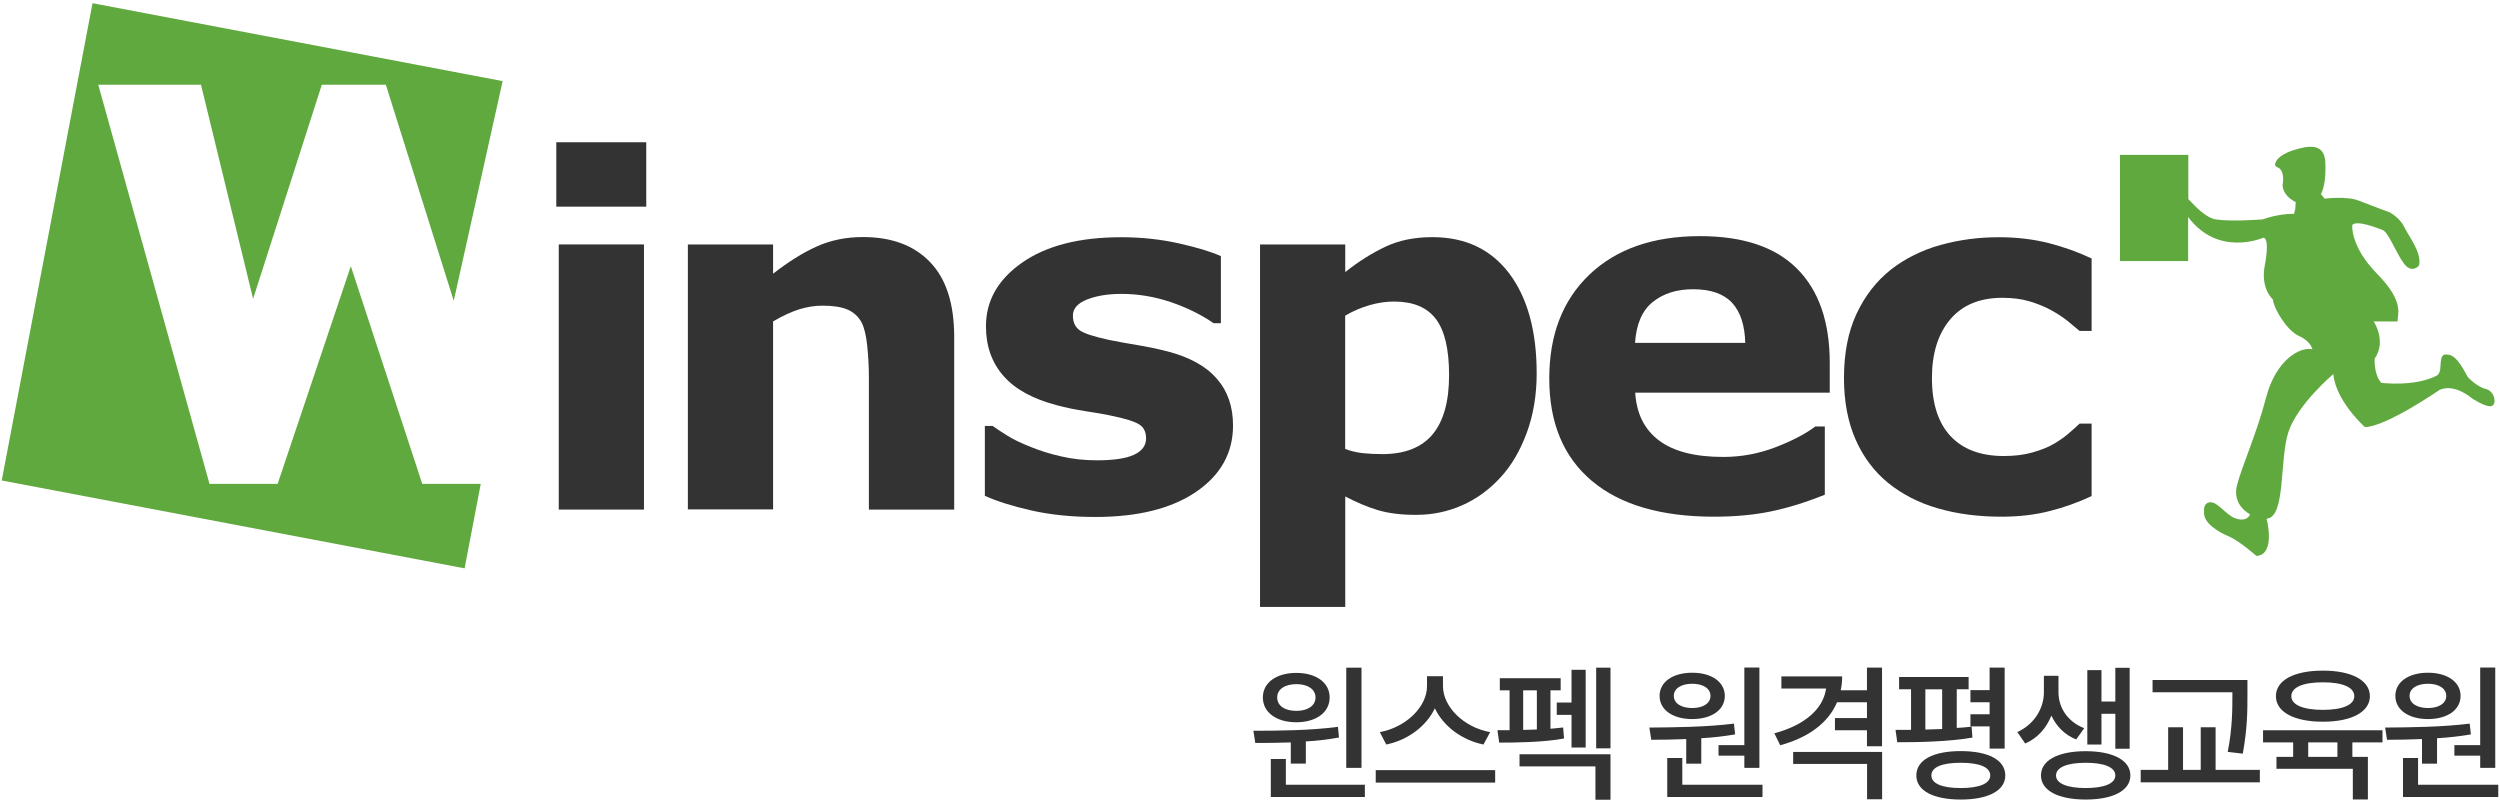
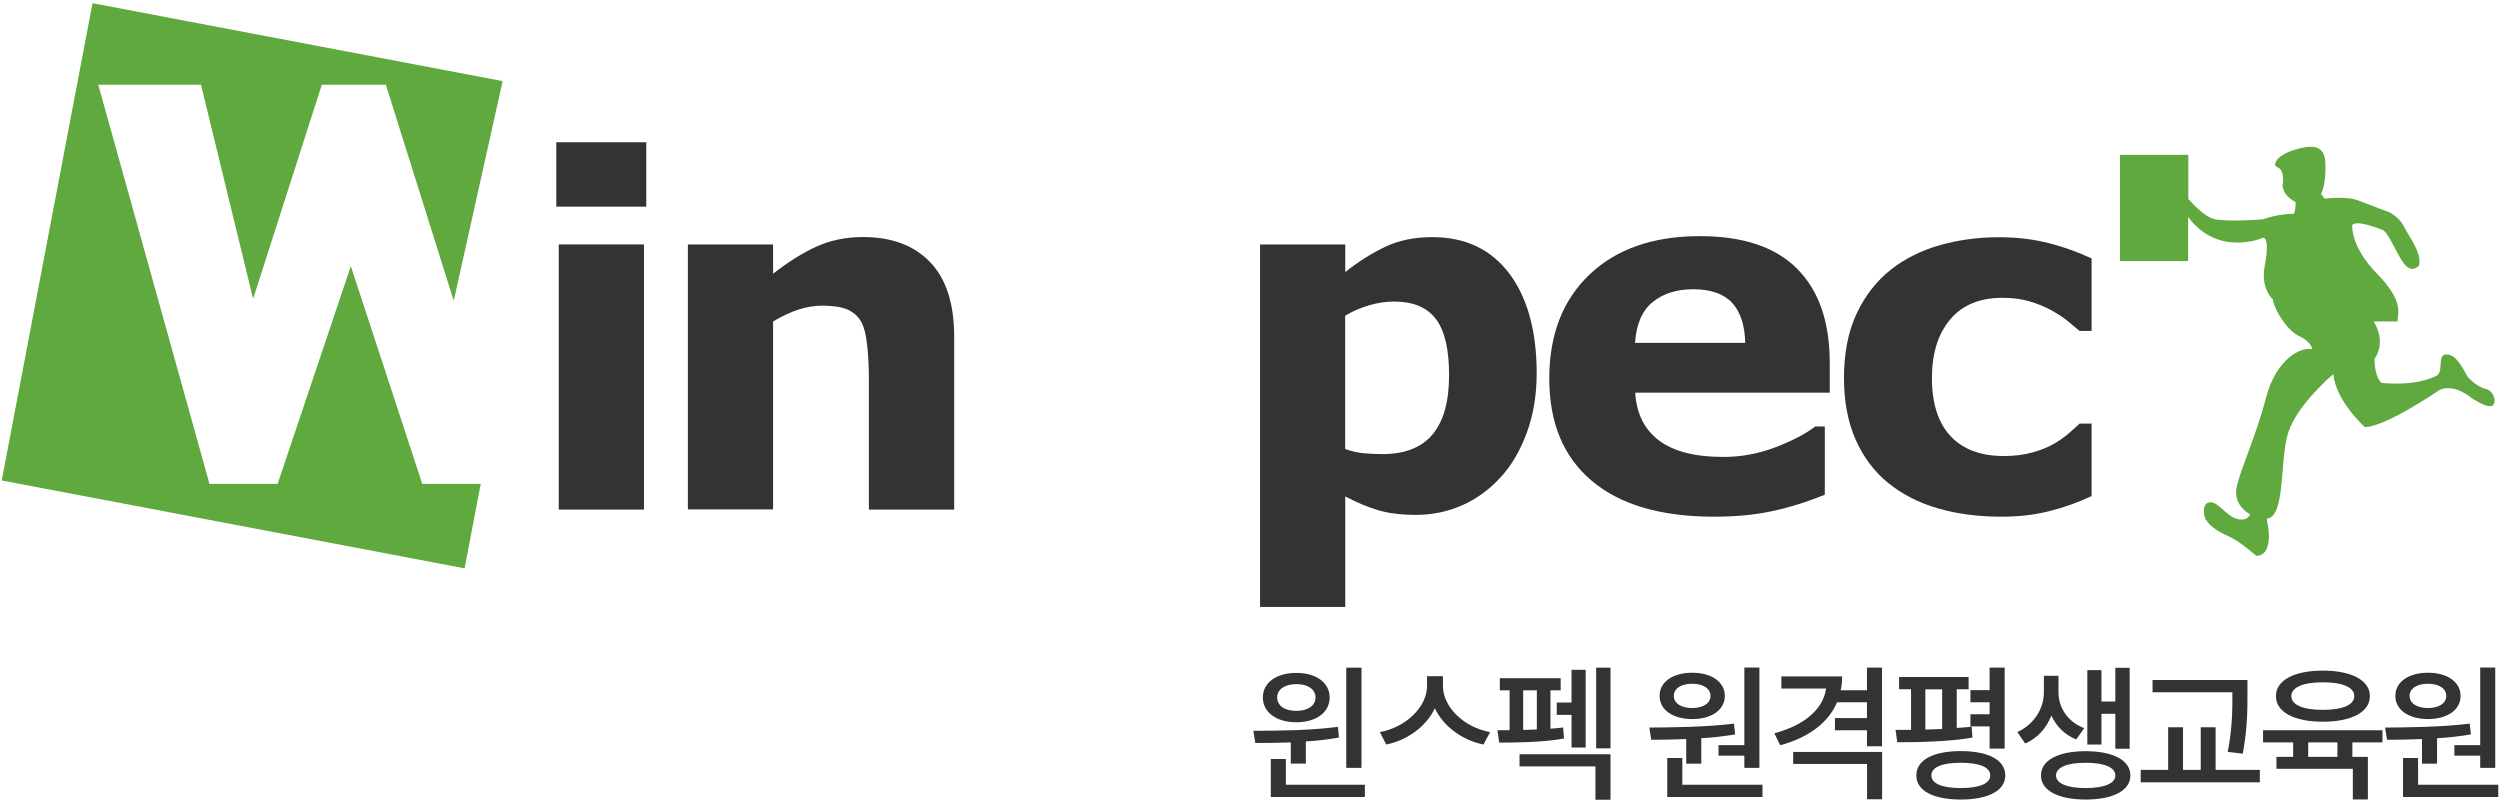
<svg xmlns="http://www.w3.org/2000/svg" width="274" height="88" viewBox="0 0 274 88" fill="none">
  <path d="M38.45 29.17L30.43 53.03H22.96L10.77 9.29H22.03L27.74 32.75L35.27 9.29H42.29L49.73 32.97L55.09 8.89L10.14 0.35L0.19 52.66L50.92 62.29L52.69 53.03H46.28L38.45 29.17Z" fill="#60A93E" />
  <path d="M232.37 16.97H234.93H239.84V21.56V21.82C240.67 22.69 241.78 23.88 242.87 24.05C244.6 24.32 248.01 24.04 248.01 24.04C248.01 24.04 249.58 23.43 251.43 23.43C251.48 23.17 251.56 22.93 251.56 22.93L251.61 22.15C251.04 21.86 250.22 21.28 250.17 20.3C250.17 20.3 250.48 18.8 249.71 18.38C249.71 18.38 249.17 18.24 249.4 17.84C249.4 17.84 249.55 17.03 251.36 16.46C253.17 15.88 254.78 15.73 254.86 17.84C254.92 19.38 254.75 20.54 254.38 21.28L254.78 21.77C254.78 21.77 257.2 21.46 258.55 22C259.9 22.54 261.9 23.27 261.9 23.27C261.9 23.27 263.02 23.85 263.51 24.89C264.01 25.93 265.44 27.67 265.13 29.09C265.13 29.09 264.36 30.07 263.47 28.88C262.58 27.69 261.78 25.44 261.12 25.2C260.47 24.96 258.35 24.11 257.81 24.65C257.81 24.65 257.54 26.96 260.54 30.02C263.54 33.08 262.77 34.4 262.77 35.23H260.15C260.15 35.23 261.61 37.35 260.26 39.31C260.26 39.31 260.15 41.04 260.99 41.96C260.99 41.96 264.57 42.42 267.03 41.19C267.03 41.19 267.38 41.06 267.45 40.44C267.53 39.82 267.41 38.85 268.07 38.85C268.72 38.85 269.3 39.08 270.46 41.31C270.46 41.31 271.42 42.38 272.42 42.62C273.42 42.85 273.69 44.31 273.08 44.5C272.46 44.69 270.92 43.65 270.92 43.65C270.92 43.65 269.04 41.99 267.38 42.73C267.38 42.73 261.53 46.77 259.19 46.81C259.19 46.81 256 43.96 255.73 41C255.73 41 251.81 44.31 250.81 47.35C249.81 50.39 250.54 56.7 248.42 56.85C248.42 56.85 249.46 60.81 247.3 60.93C247.3 60.93 245.45 59.28 244.26 58.78C243.07 58.28 241.41 57.28 241.57 56.05C241.57 56.05 241.42 55.13 242.22 55.05C243.03 54.97 243.95 56.4 244.92 56.78C245.88 57.16 246.46 56.82 246.61 56.36C246.61 56.36 244.6 55.4 245.18 53.17C245.76 50.94 247.29 47.67 248.37 43.55C249.45 39.43 252.09 37.97 253.44 38.28C253.44 38.28 253.27 37.4 251.96 36.82C250.65 36.24 249.22 33.86 249.11 32.82C249.11 32.82 247.72 31.63 248.22 29.09C248.22 29.09 248.83 26.13 248.06 26.05C248.06 26.05 243.14 28.24 239.82 23.78V28.61H232.35V21.8V16.97H232.37Z" fill="#60A93E" />
  <path d="M70.83 22.65H60.97V15.59H70.83V22.65ZM70.58 55.85H61.24V26.79H70.58V55.85Z" fill="#333333" />
  <path d="M104.57 55.85H95.23V41.43C95.23 40.26 95.17 39.09 95.05 37.92C94.93 36.75 94.72 35.9 94.43 35.34C94.08 34.7 93.58 34.24 92.92 33.94C92.26 33.65 91.33 33.5 90.14 33.5C89.29 33.5 88.44 33.64 87.56 33.91C86.69 34.19 85.74 34.63 84.73 35.23V55.83H75.39V26.79H84.73V30C86.38 28.71 87.97 27.71 89.5 27.02C91.02 26.33 92.72 25.98 94.58 25.98C97.72 25.98 100.17 26.89 101.93 28.72C103.7 30.55 104.58 33.28 104.58 36.92V55.85H104.57Z" fill="#333333" />
-   <path d="M135.14 46.64C135.14 49.64 133.79 52.06 131.1 53.9C128.41 55.74 124.72 56.66 120.05 56.66C117.46 56.66 115.12 56.42 113.01 55.94C110.9 55.46 109.21 54.92 107.94 54.34V46.68H108.79C109.26 47.01 109.79 47.37 110.41 47.75C111.02 48.14 111.89 48.56 113.01 49C113.98 49.4 115.07 49.74 116.3 50.02C117.52 50.31 118.84 50.45 120.23 50.45C122.06 50.45 123.41 50.25 124.29 49.84C125.17 49.43 125.61 48.84 125.61 48.04C125.61 47.33 125.35 46.82 124.83 46.5C124.31 46.18 123.33 45.88 121.88 45.58C121.19 45.42 120.25 45.26 119.07 45.08C117.89 44.9 116.81 44.68 115.85 44.42C113.21 43.73 111.25 42.66 109.98 41.2C108.7 39.74 108.06 37.93 108.06 35.75C108.06 32.96 109.38 30.63 112.03 28.78C114.68 26.93 118.3 26 122.89 26C125.06 26 127.15 26.22 129.14 26.66C131.13 27.1 132.69 27.57 133.81 28.07V35.42H133.01C131.63 34.47 130.05 33.7 128.29 33.1C126.52 32.51 124.73 32.21 122.92 32.21C121.42 32.21 120.16 32.42 119.13 32.83C118.1 33.24 117.59 33.83 117.59 34.59C117.59 35.28 117.82 35.81 118.29 36.17C118.76 36.53 119.85 36.89 121.58 37.26C122.53 37.45 123.55 37.64 124.65 37.82C125.75 38 126.85 38.23 127.95 38.51C130.4 39.15 132.21 40.15 133.38 41.53C134.56 42.87 135.14 44.58 135.14 46.64Z" fill="#333333" />
  <path d="M168.42 40.92C168.42 43.32 168.05 45.5 167.32 47.47C166.59 49.44 165.63 51.06 164.44 52.34C163.2 53.69 161.8 54.7 160.23 55.39C158.66 56.08 156.98 56.43 155.19 56.43C153.54 56.43 152.13 56.25 150.98 55.9C149.83 55.55 148.65 55.05 147.44 54.41V66.52H138.1V26.79H147.44V29.82C148.87 28.68 150.33 27.76 151.82 27.05C153.31 26.34 155.03 25.99 156.98 25.99C160.6 25.99 163.41 27.32 165.42 29.98C167.41 32.63 168.42 36.28 168.42 40.92ZM158.82 41.11C158.82 38.29 158.34 36.23 157.37 34.96C156.41 33.69 154.88 33.05 152.8 33.05C151.92 33.05 151.02 33.18 150.09 33.45C149.16 33.72 148.27 34.1 147.43 34.6V49.2C148.05 49.44 148.71 49.6 149.42 49.67C150.13 49.74 150.82 49.77 151.51 49.77C153.97 49.77 155.8 49.05 157.01 47.61C158.21 46.17 158.82 44.01 158.82 41.11Z" fill="#333333" />
  <path d="M200.54 43.04H179.22C179.36 45.32 180.22 47.06 181.82 48.27C183.42 49.48 185.77 50.08 188.87 50.08C190.84 50.08 192.74 49.73 194.59 49.02C196.44 48.31 197.89 47.55 198.96 46.74H200V54.22C197.89 55.07 195.91 55.68 194.05 56.06C192.19 56.44 190.13 56.63 187.87 56.63C182.04 56.63 177.57 55.32 174.46 52.7C171.35 50.08 169.8 46.34 169.8 41.49C169.8 36.69 171.27 32.89 174.21 30.09C177.15 27.29 181.18 25.88 186.31 25.88C191.04 25.88 194.59 27.07 196.97 29.46C199.35 31.85 200.54 35.29 200.54 39.77V43.04ZM191.28 37.58C191.23 35.63 190.74 34.16 189.83 33.18C188.91 32.2 187.49 31.7 185.56 31.7C183.77 31.7 182.29 32.17 181.14 33.1C179.98 34.03 179.34 35.52 179.2 37.58H191.28Z" fill="#333333" />
  <path d="M219.36 56.63C216.82 56.63 214.51 56.33 212.41 55.72C210.31 55.12 208.49 54.18 206.94 52.93C205.4 51.67 204.21 50.08 203.37 48.17C202.53 46.25 202.1 44.01 202.1 41.44C202.1 38.73 202.55 36.39 203.46 34.43C204.37 32.46 205.63 30.83 207.25 29.54C208.82 28.32 210.63 27.42 212.68 26.85C214.73 26.28 216.86 26 219.07 26C221.05 26 222.88 26.22 224.56 26.65C226.23 27.08 227.79 27.64 229.24 28.33V36.27H227.92C227.56 35.96 227.12 35.6 226.61 35.18C226.1 34.77 225.48 34.36 224.74 33.96C224.03 33.58 223.26 33.27 222.41 33.02C221.57 32.77 220.58 32.64 219.46 32.64C216.98 32.64 215.07 33.43 213.74 35.01C212.41 36.59 211.74 38.73 211.74 41.44C211.74 44.23 212.43 46.36 213.79 47.81C215.16 49.26 217.1 49.98 219.62 49.98C220.79 49.98 221.85 49.85 222.79 49.58C223.73 49.31 224.51 49 225.13 48.63C225.72 48.29 226.23 47.92 226.68 47.54C227.13 47.16 227.54 46.79 227.92 46.43H229.24V54.37C227.77 55.06 226.24 55.61 224.65 56.01C223.06 56.42 221.3 56.63 219.36 56.63Z" fill="#333333" />
  <path d="M141.47 81.37C140.08 81.42 138.75 81.43 137.58 81.43L137.37 80.09C140.03 80.09 143.58 80.07 146.64 79.66L146.75 80.83C145.55 81.05 144.33 81.2 143.12 81.26V83.69H141.47V81.37ZM138.41 76.44C138.41 74.81 139.9 73.75 142.08 73.75C144.24 73.75 145.73 74.81 145.73 76.44C145.73 78.09 144.24 79.16 142.08 79.16C139.9 79.16 138.41 78.09 138.41 76.44ZM149.59 86.01V87.35H139.28V83.19H140.93V86.01H149.59ZM139.98 76.44C139.98 77.35 140.81 77.91 142.08 77.91C143.33 77.91 144.18 77.35 144.18 76.44C144.18 75.54 143.33 74.98 142.08 74.98C140.81 74.99 139.98 75.55 139.98 76.44ZM149.22 84.16H147.55V73.18H149.22V84.16Z" fill="#333333" />
-   <path d="M163.87 84.41V85.77H150.78V84.41H163.87ZM162.59 81.6C160.24 81.12 158.2 79.61 157.26 77.63C156.32 79.61 154.28 81.12 151.93 81.6L151.23 80.24C154.08 79.71 156.4 77.49 156.4 75.2V74.11H158.15V75.2C158.15 77.5 160.47 79.73 163.32 80.24L162.59 81.6Z" fill="#333333" />
+   <path d="M163.87 84.41H150.78V84.41H163.87ZM162.59 81.6C160.24 81.12 158.2 79.61 157.26 77.63C156.32 79.61 154.28 81.12 151.93 81.6L151.23 80.24C154.08 79.71 156.4 77.49 156.4 75.2V74.11H158.15V75.2C158.15 77.5 160.47 79.73 163.32 80.24L162.59 81.6Z" fill="#333333" />
  <path d="M171.42 80.94C169.15 81.36 166.19 81.39 164.31 81.39L164.12 80.03C164.52 80.03 164.97 80.03 165.45 80.03V75.66H164.38V74.33H171.05V75.66H169.93V79.87C170.43 79.82 170.89 79.79 171.32 79.73L171.42 80.94ZM166.54 82.67H176.51V87.65H174.86V84H166.54V82.67ZM166.94 80C167.44 79.98 167.93 79.97 168.44 79.95V75.66H166.94V80ZM172.24 77V73.41H173.79V81.93H172.24V78.35H170.62V77H172.24ZM176.51 73.18V82.02H174.94V73.18H176.51Z" fill="#333333" />
  <path d="M184.81 81C183.43 81.06 182.12 81.08 180.98 81.08L180.77 79.74C183.43 79.72 186.98 79.69 190.04 79.31L190.17 80.49C188.95 80.7 187.69 80.84 186.46 80.91V83.7H184.81V81ZM181.89 76.27C181.89 74.73 183.35 73.73 185.47 73.73C187.58 73.73 189.04 74.74 189.04 76.27C189.04 77.81 187.58 78.81 185.47 78.81C183.34 78.81 181.89 77.8 181.89 76.27ZM193.17 86.01V87.35H182.73V83.08H184.38V86.01H193.17ZM183.45 76.27C183.45 77.09 184.27 77.6 185.47 77.6C186.65 77.6 187.47 77.09 187.47 76.27C187.47 75.45 186.65 74.94 185.47 74.94C184.27 74.94 183.45 75.45 183.45 76.27ZM191.18 81.66V73.16H192.83V84.16H191.18V82.82H188.35V81.67H191.18V81.66Z" fill="#333333" />
  <path d="M206.27 73.16V81.79H204.62V80.04H201.11V78.7H204.62V76.97H201.34C200.38 79.23 198.2 80.84 195.11 81.68L194.47 80.37C197.83 79.47 199.83 77.68 200.14 75.46H195.24V74.13H201.9C201.9 74.66 201.85 75.19 201.74 75.65H204.62V73.17H206.27V73.16ZM196.53 82.41H206.28V87.6H204.63V83.73H196.53V82.41Z" fill="#333333" />
  <path d="M216.18 80.84C213.46 81.3 210.26 81.35 207.94 81.35L207.75 79.99C208.28 79.99 208.85 79.99 209.45 79.99V75.54H208.14V74.2H215.76V75.54H214.46V79.78C215.02 79.76 215.56 79.7 216.09 79.64L216.18 80.84ZM219.78 84.99C219.78 86.65 217.92 87.63 214.9 87.63C211.87 87.63 210.03 86.65 210.03 84.99C210.03 83.29 211.87 82.32 214.9 82.32C217.92 82.32 219.78 83.29 219.78 84.99ZM211.02 79.96C211.63 79.94 212.24 79.93 212.86 79.9V75.55H211.02V79.96ZM218.13 84.99C218.13 84.08 216.96 83.6 214.9 83.6C212.83 83.6 211.68 84.08 211.68 84.99C211.68 85.87 212.83 86.37 214.9 86.37C216.96 86.37 218.13 85.87 218.13 84.99ZM218.06 79.61H215.96V78.28H218.06V76.97H215.96V75.64H218.06V73.17H219.71V82.05H218.06V79.61Z" fill="#333333" />
  <path d="M227.55 81.04C226.27 80.54 225.37 79.58 224.83 78.43C224.3 79.76 223.36 80.88 221.96 81.49L221.1 80.23C223.04 79.35 224.01 77.54 224.01 75.89V74.07H225.61V75.89C225.61 77.49 226.55 79.08 228.43 79.81L227.55 81.04ZM233.49 84.99C233.49 86.64 231.6 87.63 228.59 87.63C225.58 87.63 223.69 86.64 223.69 84.99C223.69 83.32 225.58 82.33 228.59 82.33C231.6 82.33 233.49 83.33 233.49 84.99ZM231.84 84.99C231.84 84.09 230.62 83.6 228.59 83.6C226.56 83.6 225.34 84.1 225.34 84.99C225.34 85.87 226.56 86.37 228.59 86.37C230.62 86.37 231.84 85.87 231.84 84.99ZM230.32 81.6H228.77V73.45H230.32V76.89H231.84V73.19H233.41V82.06H231.84V78.23H230.32V81.6Z" fill="#333333" />
  <path d="M247.68 84.38V85.74H234.62V84.38H237.63V79.71H239.26V84.38H241.2V79.71H242.83V84.38H247.68ZM244.67 75.87H235.92V74.53H246.32V76.05C246.32 77.86 246.32 79.8 245.81 82.6L244.16 82.41C244.67 79.77 244.67 77.82 244.67 76.06V75.87Z" fill="#333333" />
  <path d="M257.82 81.37V82.95H259.52V87.62H257.87V84.26H249.5V82.95H251.33V81.37H248.03V80.04H261.12V81.37H257.82ZM249.44 76.3C249.44 74.55 251.44 73.5 254.59 73.5C257.73 73.5 259.74 74.56 259.74 76.3C259.74 78.04 257.72 79.1 254.59 79.1C251.44 79.1 249.44 78.04 249.44 76.3ZM251.13 76.3C251.13 77.26 252.43 77.8 254.59 77.8C256.74 77.8 258.03 77.26 258.03 76.3C258.03 75.32 256.73 74.78 254.59 74.78C252.43 74.78 251.13 75.32 251.13 76.3ZM256.18 81.37H252.98V82.95H256.18V81.37Z" fill="#333333" />
  <path d="M265.45 81C264.07 81.06 262.76 81.08 261.62 81.08L261.41 79.74C264.07 79.72 267.62 79.69 270.68 79.31L270.81 80.49C269.59 80.7 268.33 80.84 267.1 80.91V83.7H265.45V81ZM262.53 76.27C262.53 74.73 263.99 73.73 266.11 73.73C268.22 73.73 269.68 74.74 269.68 76.27C269.68 77.81 268.22 78.81 266.11 78.81C263.98 78.81 262.53 77.8 262.53 76.27ZM273.81 86.01V87.35H263.37V83.08H265.02V86.01H273.81ZM264.09 76.27C264.09 77.09 264.91 77.6 266.11 77.6C267.29 77.6 268.11 77.09 268.11 76.27C268.11 75.45 267.29 74.94 266.11 74.94C264.91 74.94 264.09 75.45 264.09 76.27ZM271.83 81.66V73.16H273.48V84.16H271.83V82.82H269V81.67H271.83V81.66Z" fill="#333333" />
</svg>